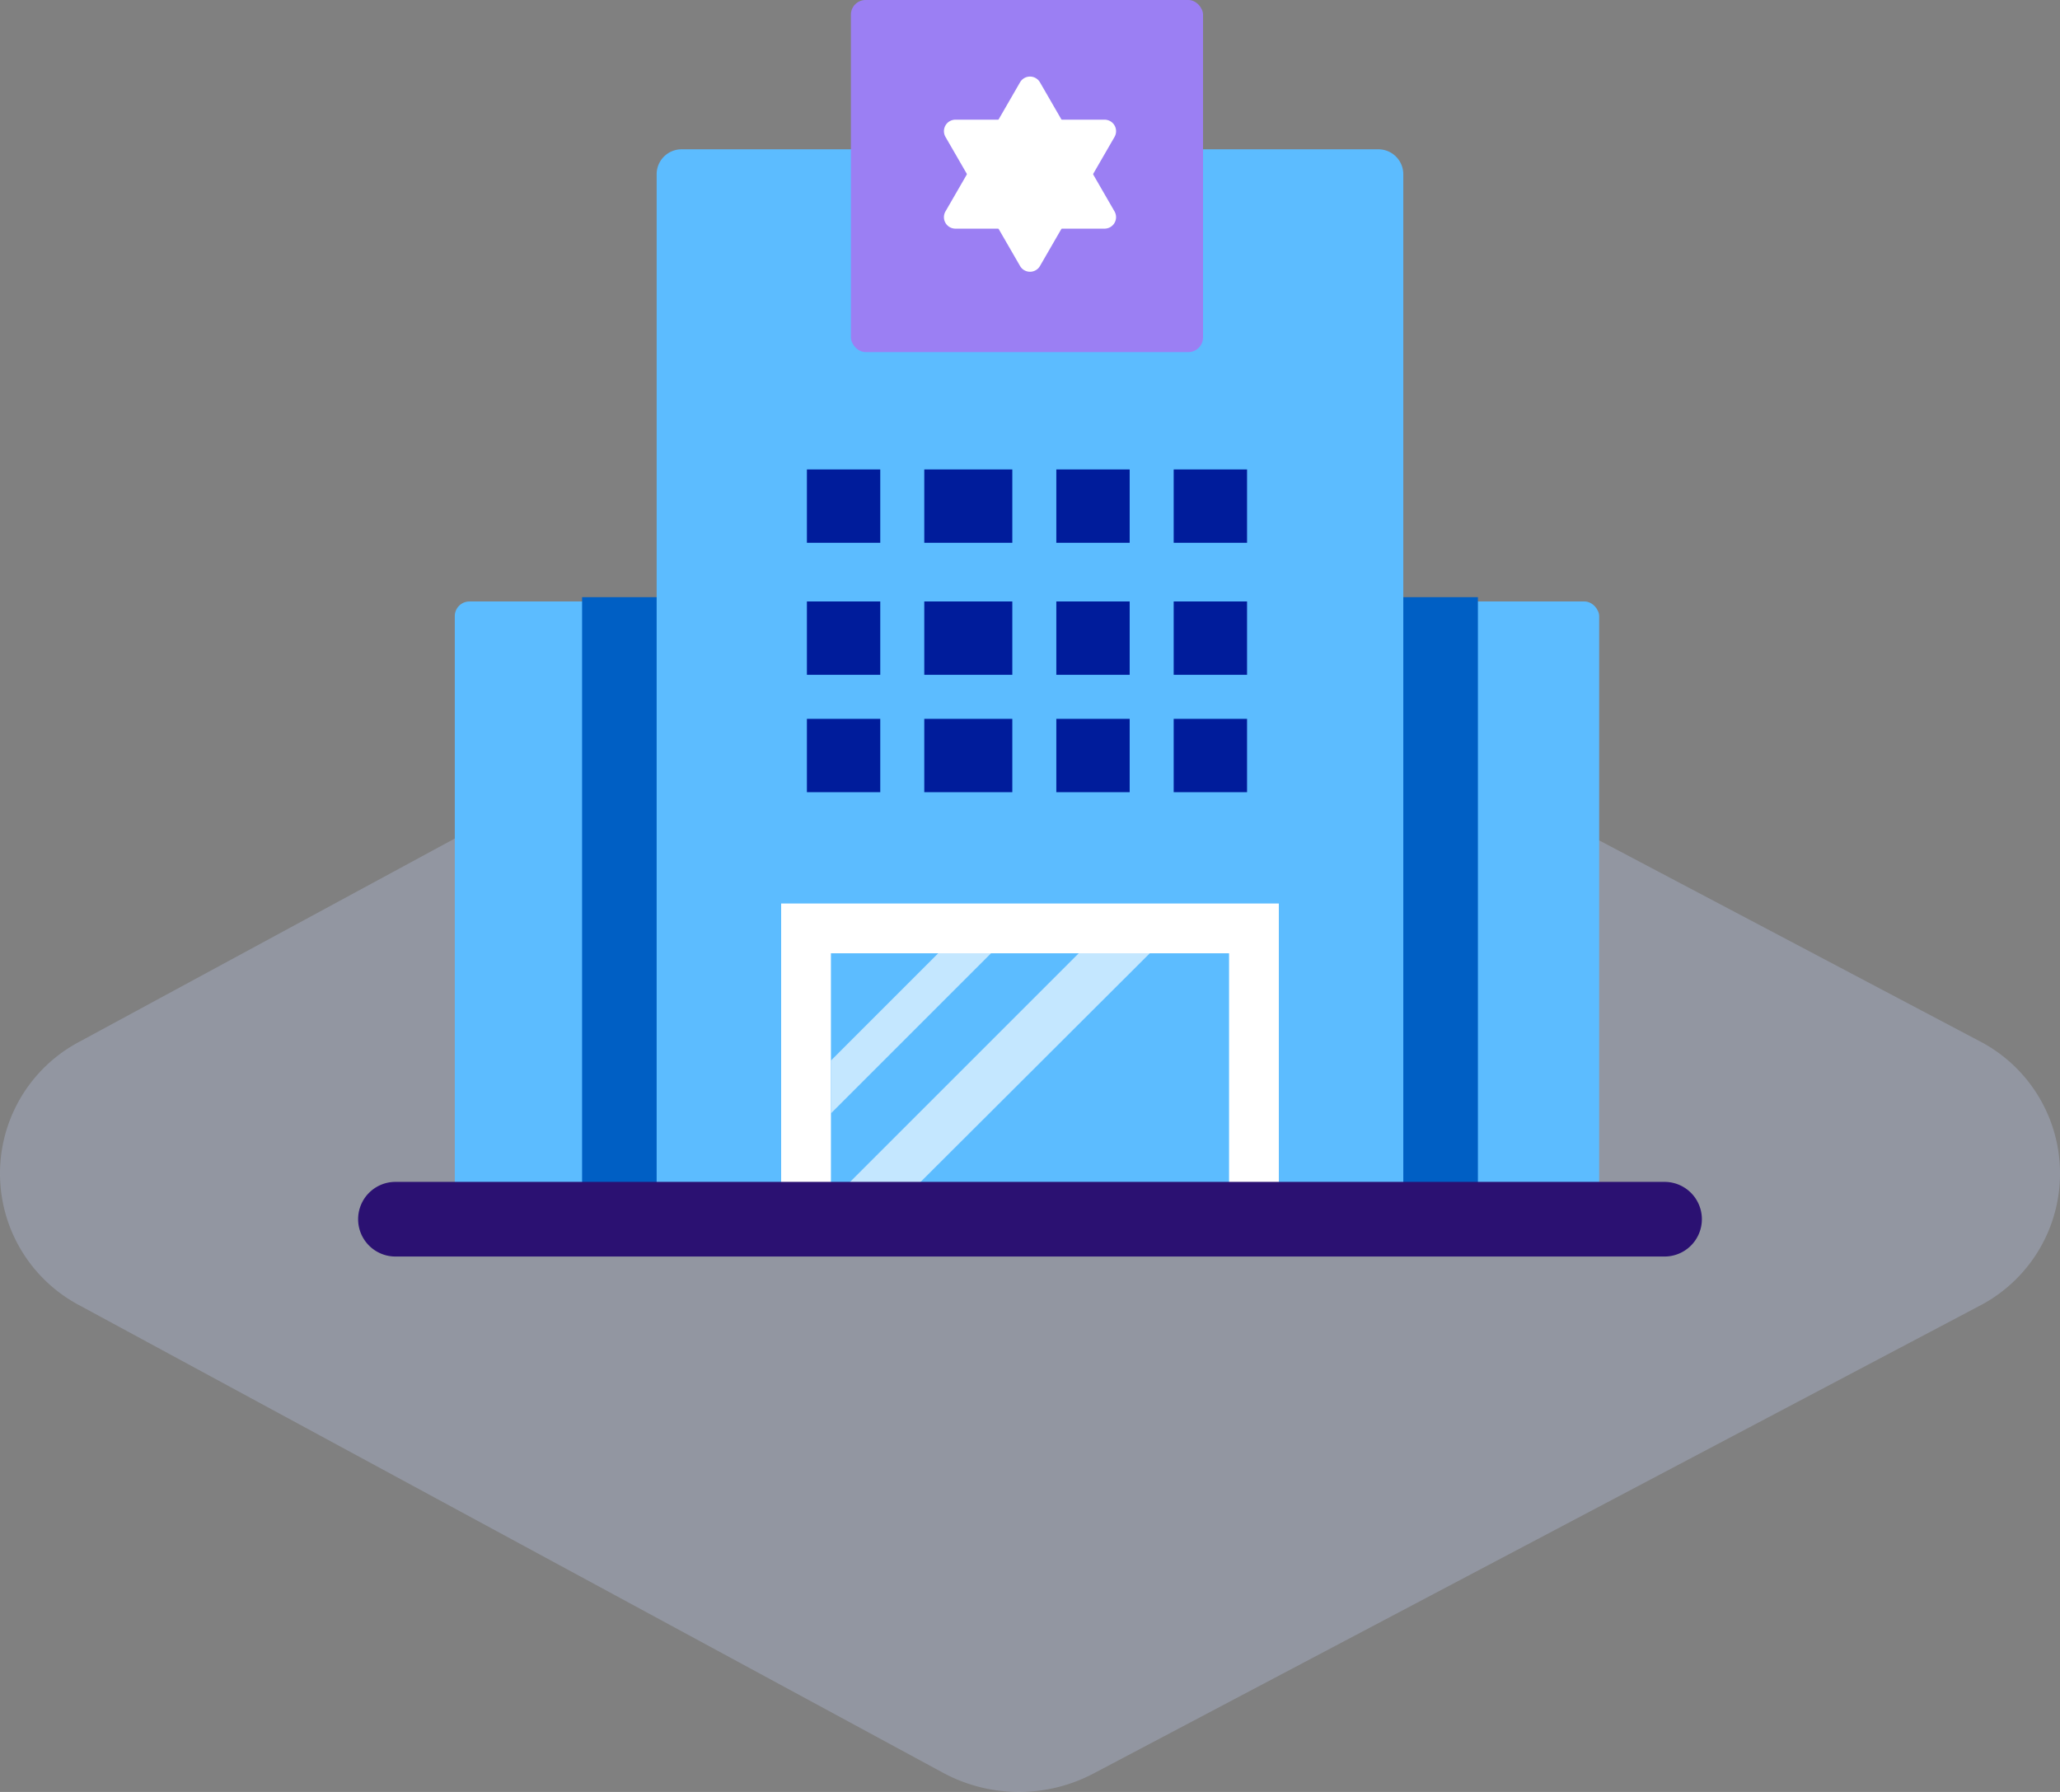
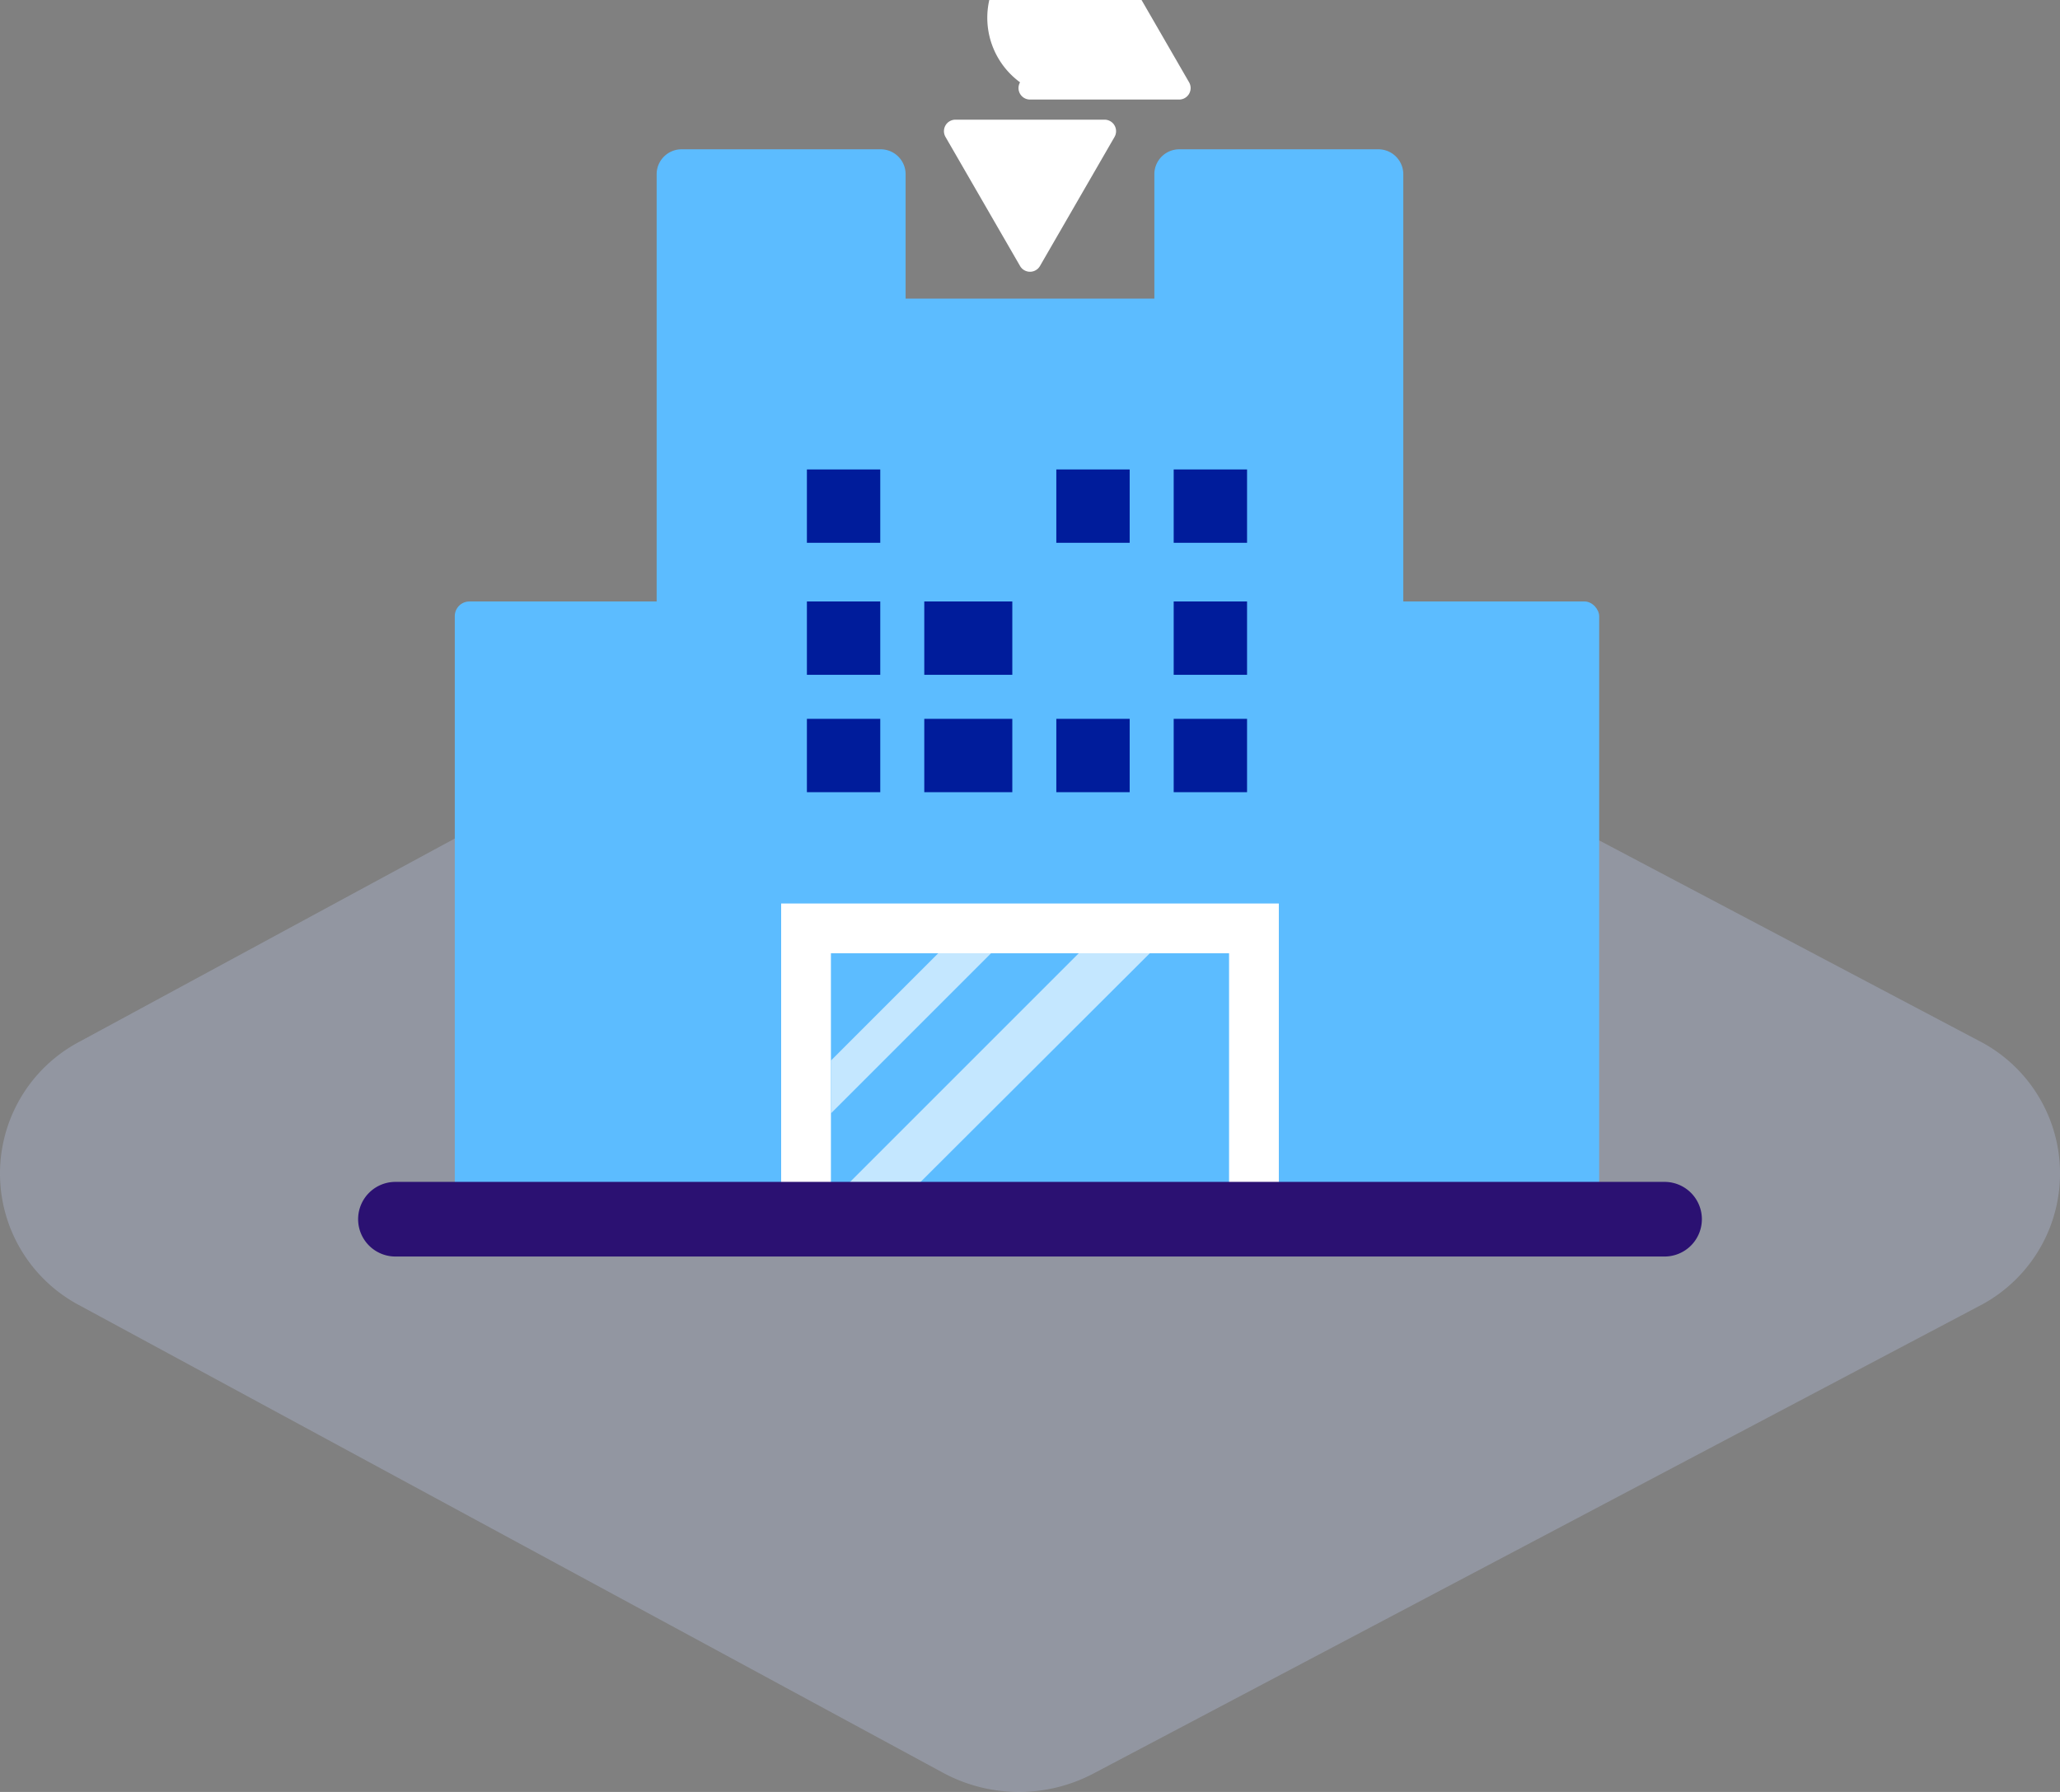
<svg xmlns="http://www.w3.org/2000/svg" width="140.406" height="122.151" viewBox="0 0 140.406 122.151">
  <rect x="0" y="0" width="140.406" height="122.151" fill="#808080" stroke="none" />
  <defs>
    <style>.a{fill:none;}.b{fill:#b8c7e9;opacity:0.32;}.c{fill:#5cbcff;}.d{fill:#005fc4;}.e{fill:#9b7ff3;}.f{fill:#fff;}.g{clip-path:url(#a);}.h{fill:#c4e7ff;}.i{fill:#001c9b;}.j{fill:#2b1172;}</style>
    <clipPath id="a">
      <rect class="a" width="22.432" height="15.936" />
    </clipPath>
  </defs>
  <g transform="translate(-323 -2892.237)">
    <path class="b" d="M795.7,95.648,735.362,127.5a10.9,10.9,0,0,1-10.247-.054L666.287,95.6a10.162,10.162,0,0,1,0-18.006l58.828-31.85a10.9,10.9,0,0,1,10.247-.051L795.7,77.542A10.162,10.162,0,0,1,795.7,95.648Z" transform="translate(-337.838 2885.634)" />
    <g transform="translate(1231.972 2787.785)">
      <g transform="translate(-884.563 104.452)">
        <rect class="c" width="17" height="44" rx="1" transform="translate(67.588 41)" />
        <rect class="c" width="17" height="44" rx="1" transform="translate(6.588 41)" />
-         <path class="d" d="M-836.779,170.854v-42.4h-5.088a1.7,1.7,0,0,0-1.7,1.7v40.706a1.694,1.694,0,0,0,1.7,1.7h3.392A1.7,1.7,0,0,0-836.779,170.854Z" transform="translate(913.102 -87.746)" />
-         <path class="d" d="M-875.563,170.854v-42.4h5.088a1.7,1.7,0,0,1,1.7,1.7v40.706a1.7,1.7,0,0,1-1.7,1.7h-3.392A1.694,1.694,0,0,1-875.563,170.854Z" transform="translate(890.828 -87.746)" />
        <path class="c" d="M-823.377,110.452h-13.569a1.7,1.7,0,0,0-1.7,1.7v8.48H-855.6v-8.48a1.7,1.7,0,0,0-1.7-1.7h-13.569a1.7,1.7,0,0,0-1.7,1.7v71.235a1.694,1.694,0,0,0,1.7,1.7h47.49a1.7,1.7,0,0,0,1.7-1.7V112.148A1.7,1.7,0,0,0-823.377,110.452Z" transform="translate(892.916 -100.275)" />
        <g transform="translate(33.921)">
-           <rect class="e" width="24" height="24" rx="1" transform="translate(-0.333 0)" />
-         </g>
+           </g>
        <g transform="translate(28.833 61.588)">
          <rect class="c" width="30.529" height="19.293" transform="translate(1.695 1.696)" />
          <path class="f" d="M-833.642,163.449h-33.921V140.764h33.921Zm-30.529-3.392h27.137v-15.9h-27.137Z" transform="translate(867.563 -140.764)" />
          <g transform="translate(3.392 3.392)">
            <g class="g">
              <g transform="translate(-9.38 -2.259)">
                <path class="h" d="M-862.872,162.487l-2.4-2.4,18.657-18.657,4.591.258Z" transform="translate(875.147 -141.432)" />
                <path class="h" d="M-869.295,162.064l-1.8-1.8,9.241-9.241,9.416-9.415,1.8,1.8-11.076,11.076Z" transform="translate(871.094 -141.309)" />
              </g>
            </g>
          </g>
        </g>
        <g transform="translate(30.529 32.225)">
          <g transform="translate(0 8.48)">
            <rect class="i" width="6" height="5" transform="translate(8.059 0.294)" />
            <rect class="i" width="5" height="5" transform="translate(0.059 0.294)" />
-             <rect class="i" width="5" height="5" transform="translate(17.059 0.294)" />
            <rect class="i" width="5" height="5" transform="translate(25.059 0.294)" />
          </g>
          <g transform="translate(0 16.961)">
            <rect class="i" width="6" height="5" transform="translate(8.059 -0.186)" />
            <rect class="i" width="5" height="5" transform="translate(0.059 -0.186)" />
            <rect class="i" width="5" height="5" transform="translate(17.059 -0.186)" />
            <rect class="i" width="5" height="5" transform="translate(25.059 -0.186)" />
          </g>
-           <rect class="i" width="6" height="5" transform="translate(8.059 -0.225)" />
          <rect class="i" width="5" height="5" transform="translate(0.059 -0.225)" />
          <rect class="i" width="5" height="5" transform="translate(17.059 -0.225)" />
          <rect class="i" width="5" height="5" transform="translate(25.059 -0.225)" />
        </g>
        <path class="j" d="M-795.519,151.952h-86.5a2.543,2.543,0,0,0-2.544,2.544,2.544,2.544,0,0,0,2.544,2.544h86.5a2.545,2.545,0,0,0,2.544-2.544A2.544,2.544,0,0,0-795.519,151.952Z" transform="translate(884.563 -71.388)" />
      </g>
-       <path class="f" d="M-855.833,107.921l-5.083,8.8a.783.783,0,0,0,.678,1.175h10.166a.784.784,0,0,0,.678-1.175l-5.083-8.8A.783.783,0,0,0-855.833,107.921Z" transform="translate(16.386 2.142)" />
+       <path class="f" d="M-855.833,107.921a.783.783,0,0,0,.678,1.175h10.166a.784.784,0,0,0,.678-1.175l-5.083-8.8A.783.783,0,0,0-855.833,107.921Z" transform="translate(16.386 2.142)" />
      <path class="f" d="M-854.476,119.239l5.083-8.8a.784.784,0,0,0-.678-1.175h-10.166a.783.783,0,0,0-.678,1.175l5.083,8.8A.783.783,0,0,0-854.476,119.239Z" transform="translate(16.386 3.346)" />
    </g>
  </g>
</svg>